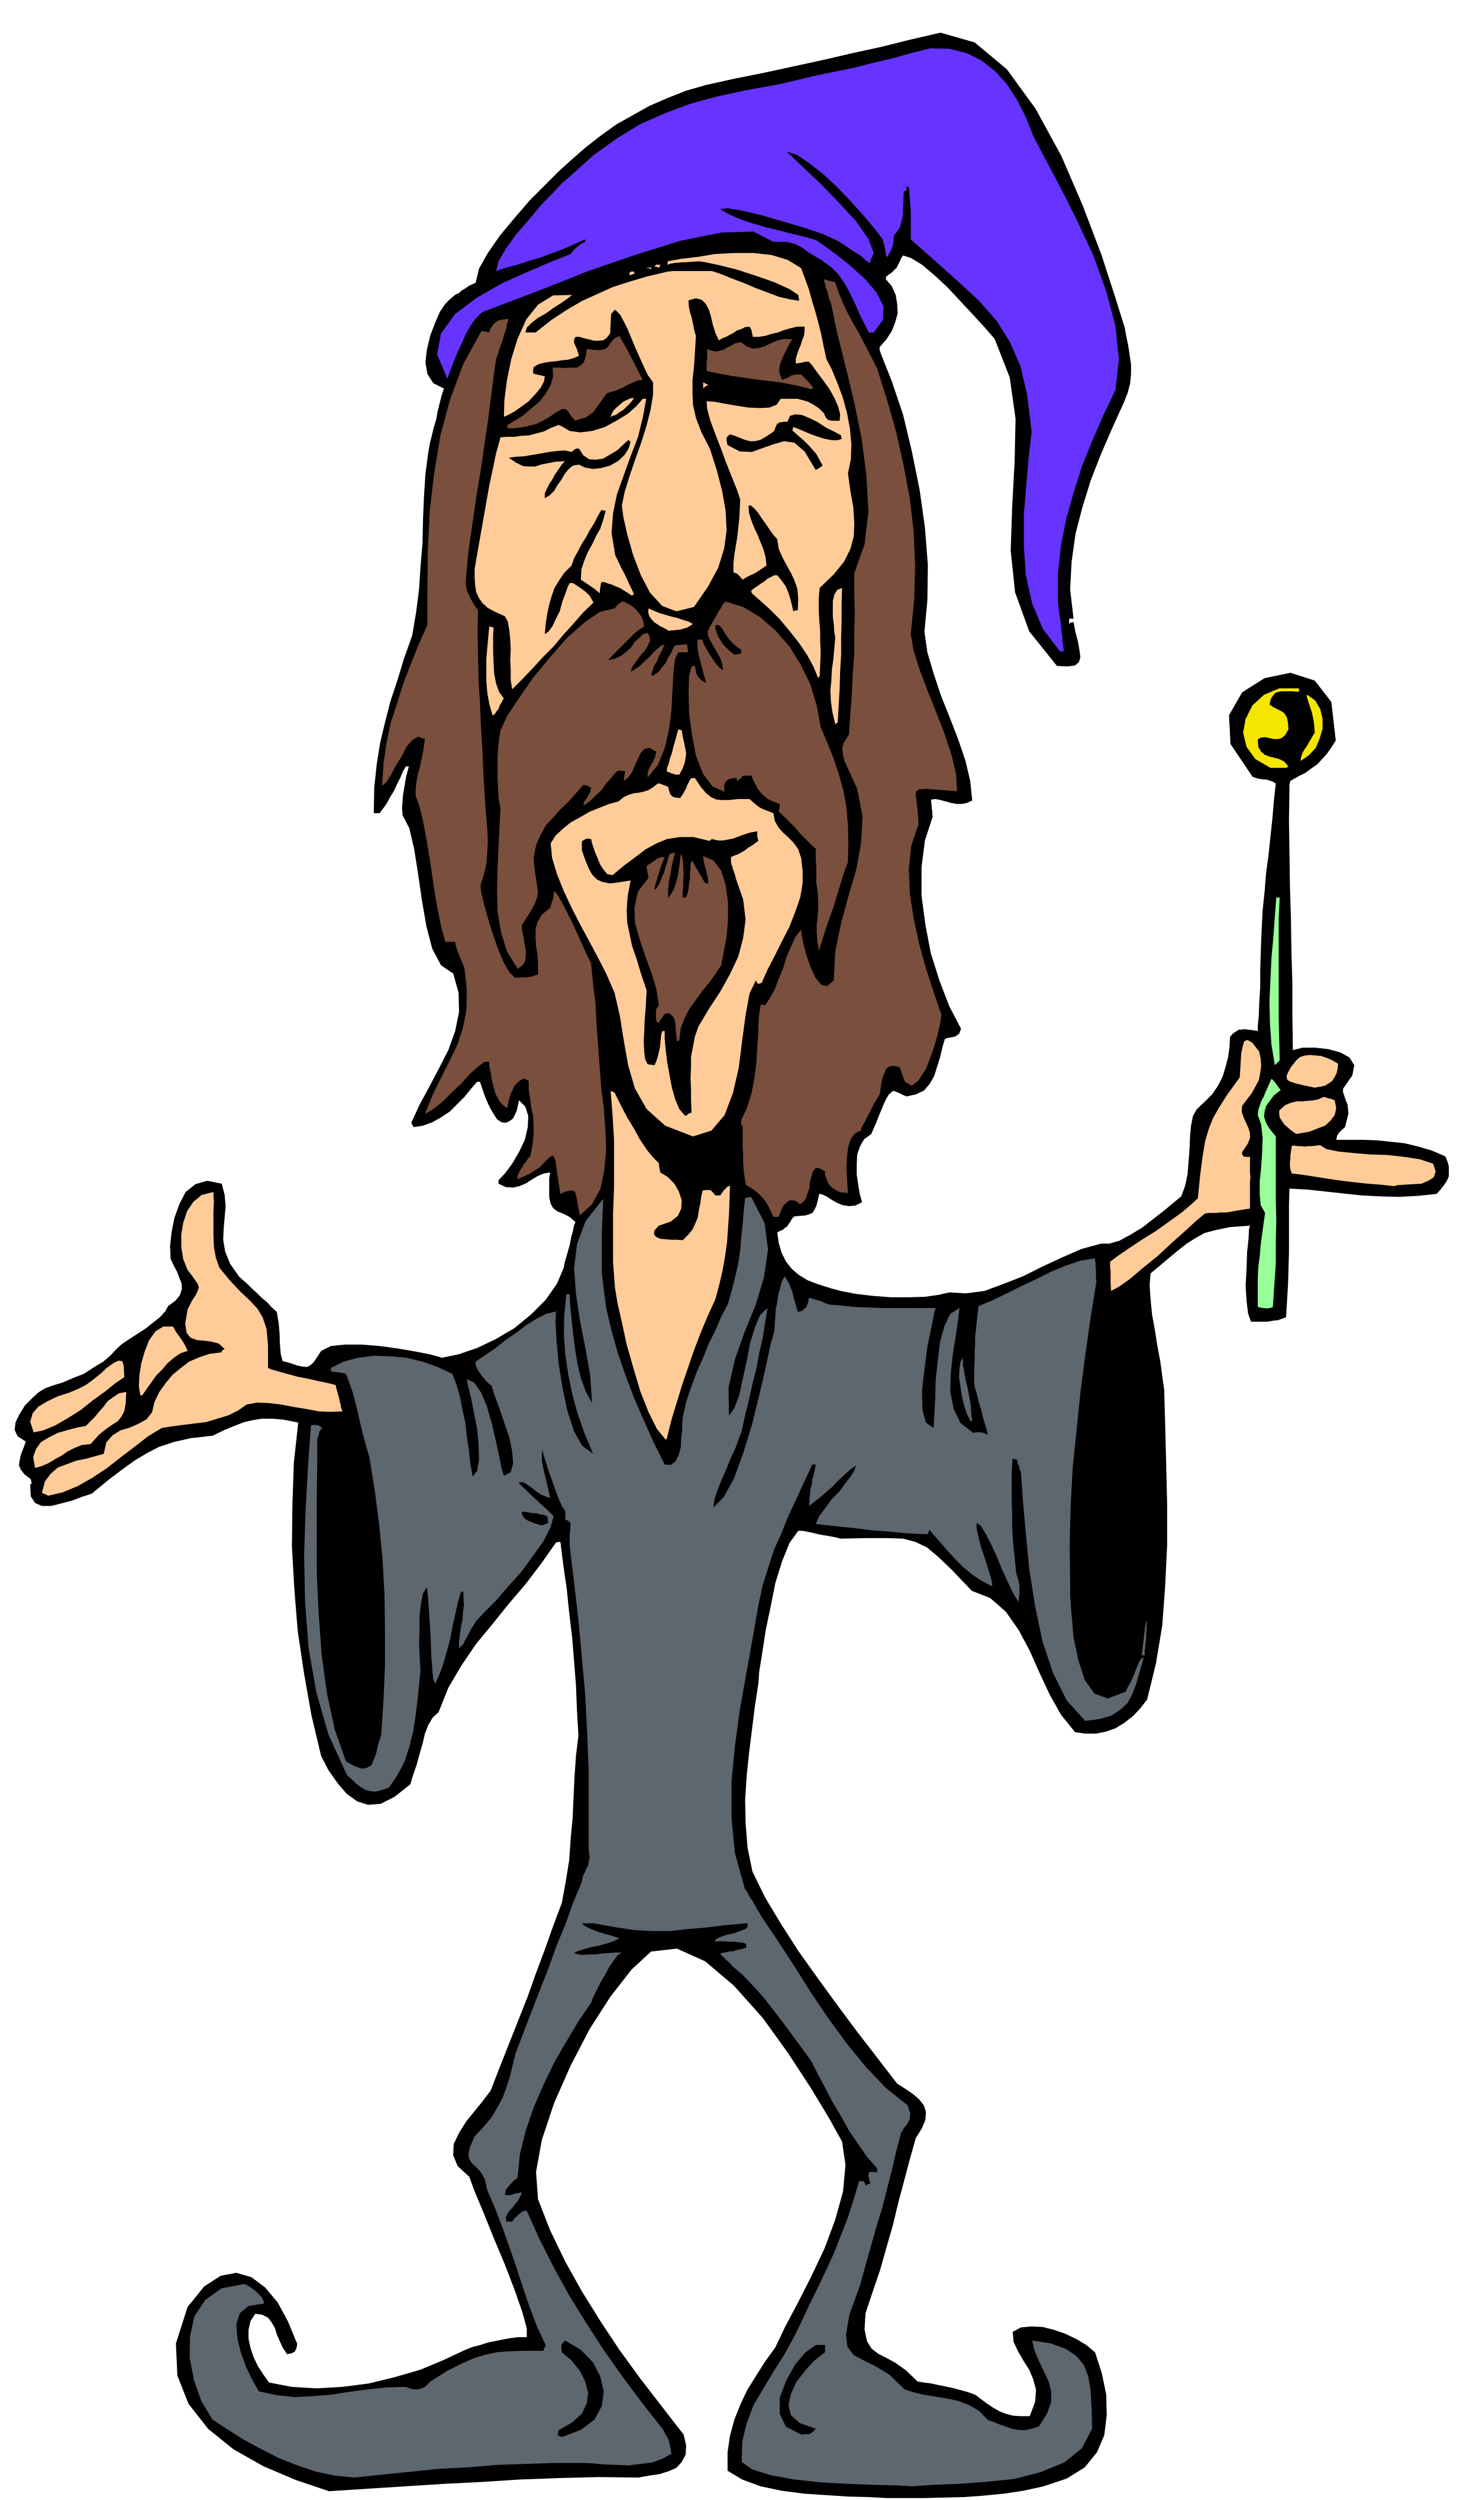
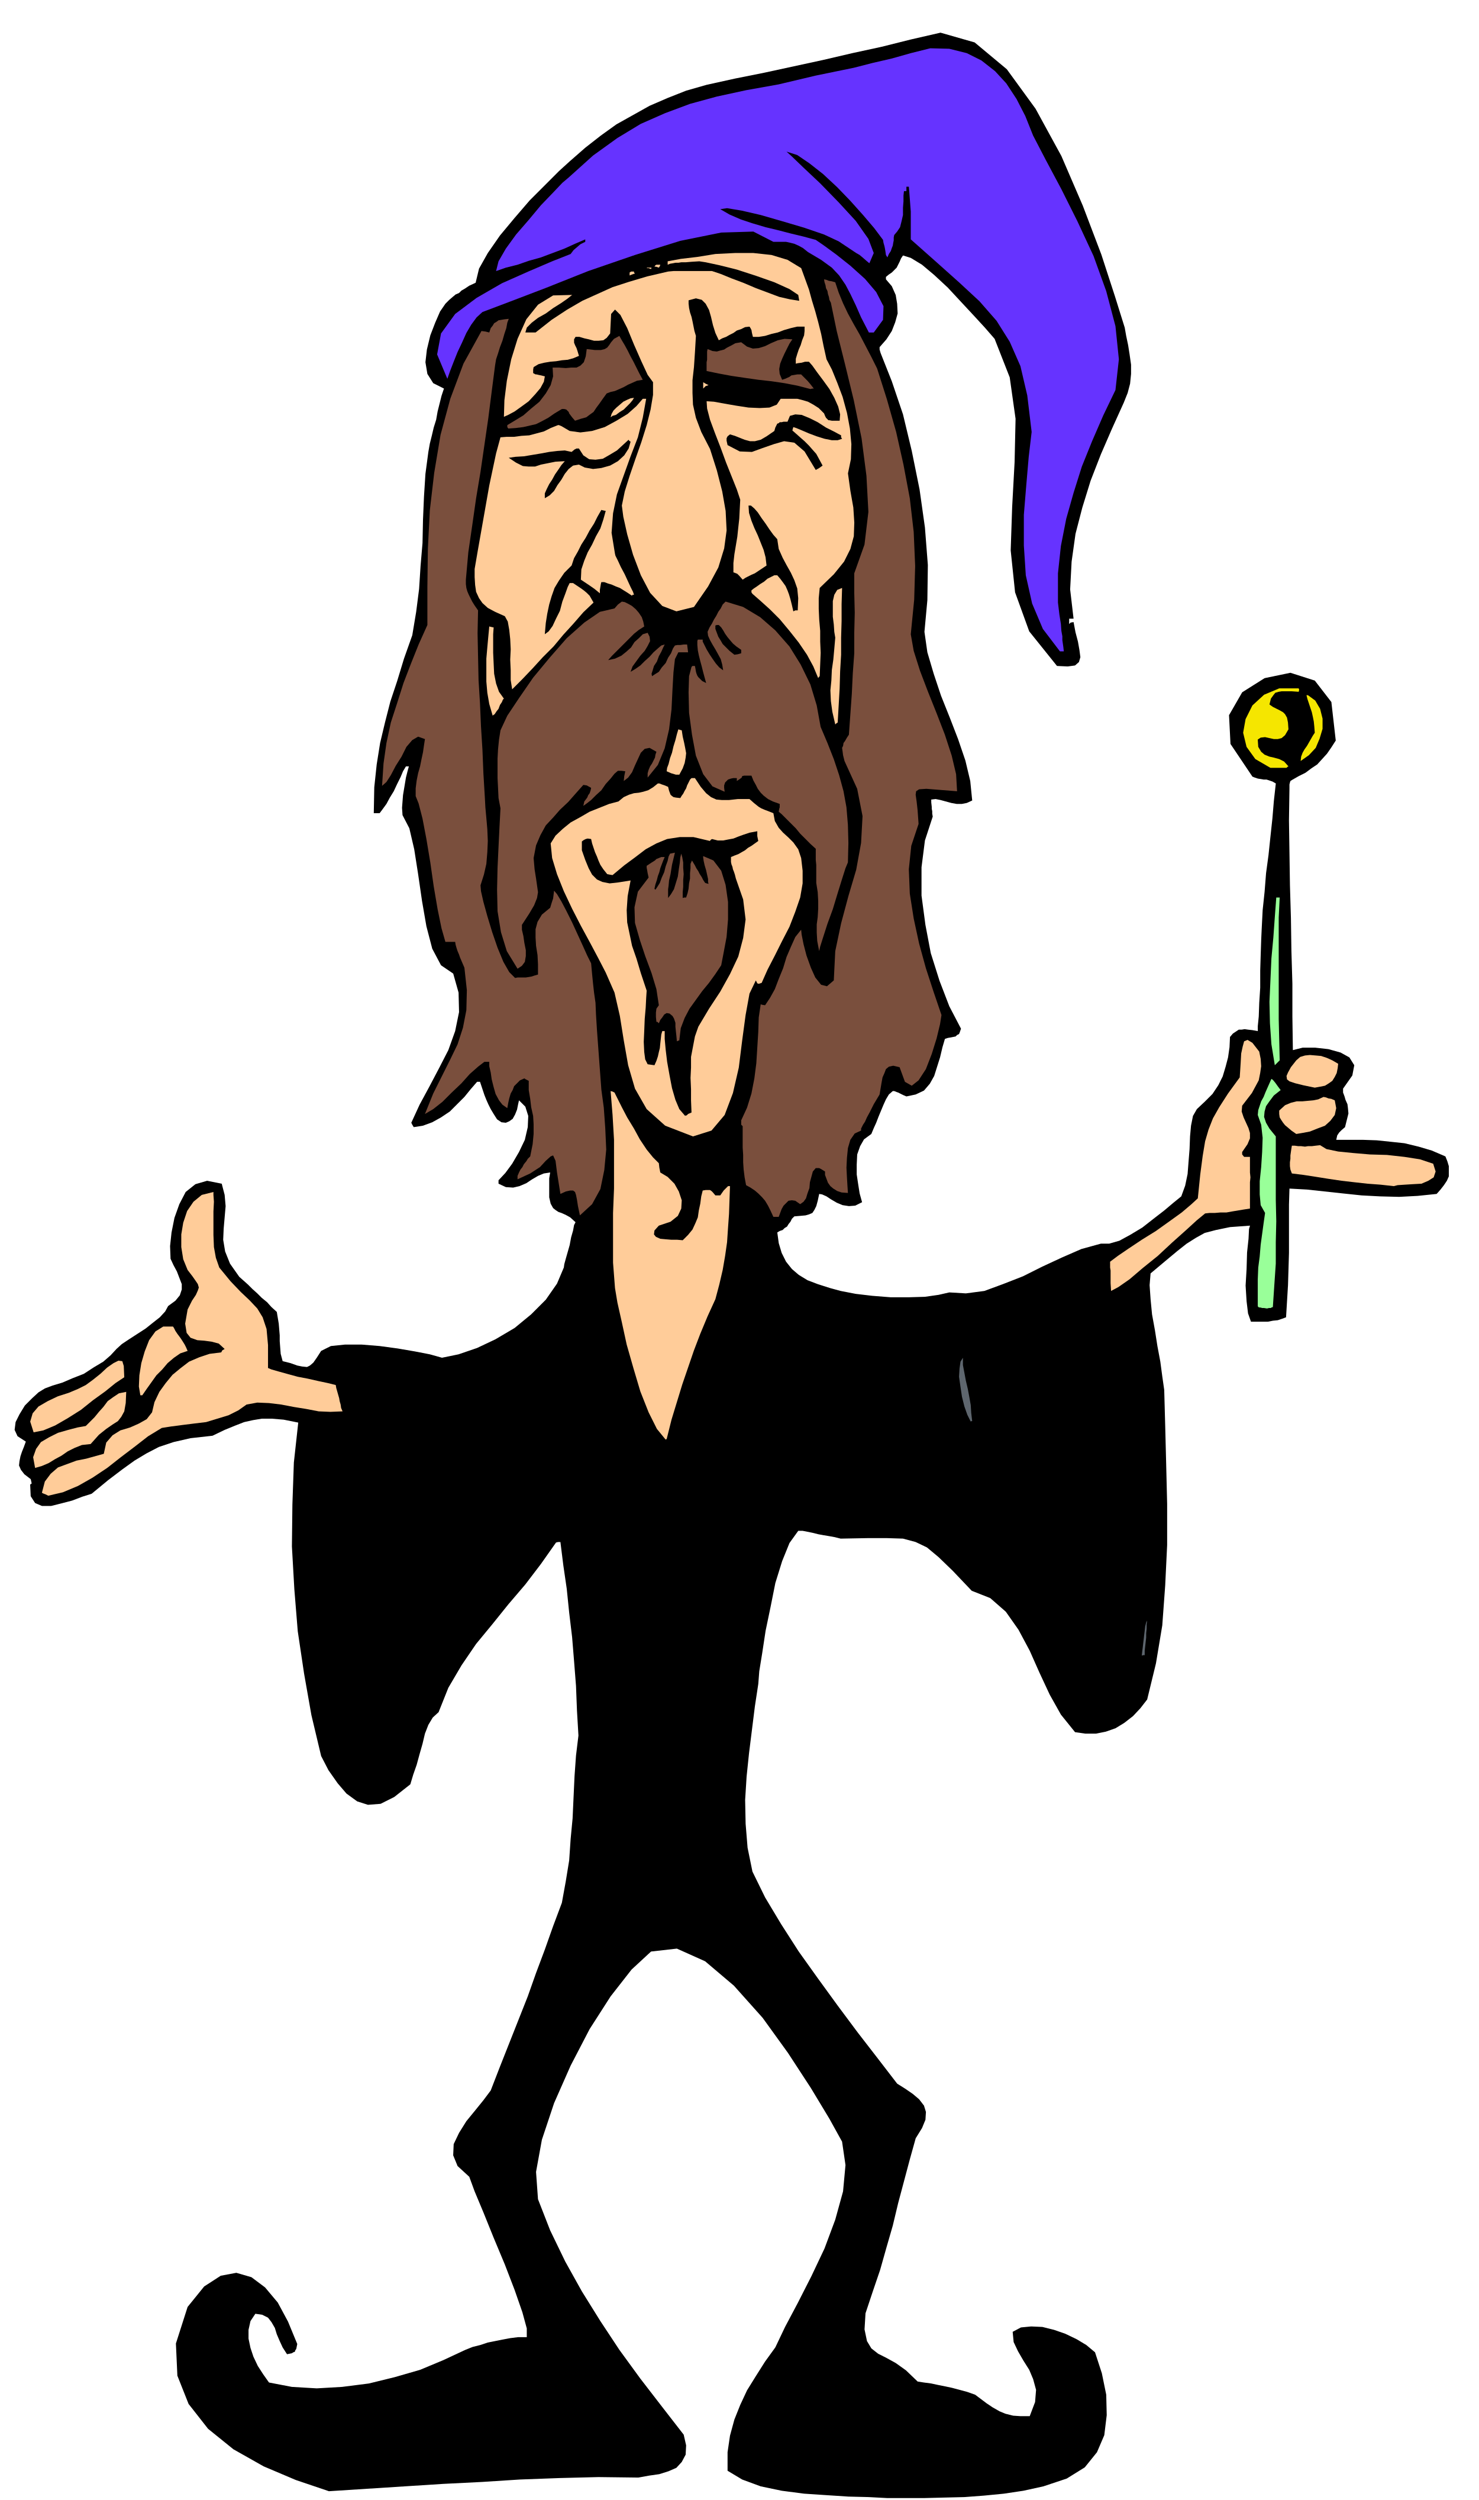
<svg xmlns="http://www.w3.org/2000/svg" width="490.455" height="828.673" fill-rule="evenodd" stroke-linecap="round" preserveAspectRatio="none" viewBox="0 0 3035 5128">
  <style>.brush1{fill:#000}.pen1{stroke:none}.brush2{fill:#5e666e}.brush3{fill:#fc9}.brush4{fill:#9f9}.brush5{fill:#7a4f3d}</style>
  <path d="m1820 5124-38-2-41-1-46-3-45-3-46-6-43-9-38-14-30-18v-38l5-34 9-33 12-30 14-30 18-29 19-30 21-29 20-42 26-49 28-55 27-57 22-59 16-58 5-54-7-48-26-47-38-63-47-72-52-72-59-66-59-50-58-26-53 6-40 37-43 55-43 67-39 75-34 77-25 75-12 66 4 56 25 64 31 64 34 61 38 61 39 59 43 59 44 57 45 58 5 22-1 19-8 15-11 12-16 7-19 6-21 3-22 4-82-1-80 2-81 3-78 5-80 4-78 5-78 5-78 5-68-23-66-28-62-35-52-42-40-51-23-58-3-66 24-75 34-42 34-22 32-6 31 9 28 21 26 31 21 39 19 46-1 5-1 5-2 3-1 3-3 1-3 2-5 1-5 1-9-14-6-13-6-14-4-13-7-12-7-9-12-6-14-2-10 15-4 18v18l4 19 6 18 9 19 11 17 12 17 47 9 51 3 52-3 55-7 53-13 52-15 48-20 45-21 15-6 16-4 15-5 15-3 15-3 16-3 16-2h18v-18l-9-33-16-46-20-52-23-55-21-52-18-43-11-30-24-22-9-22 1-23 11-23 15-24 18-22 17-21 15-20 19-49 19-48 19-48 19-48 17-48 18-48 17-48 18-48 8-44 7-43 3-44 4-42 2-44 2-43 3-42 5-41-3-51-2-51-4-51-4-49-6-50-5-49-7-48-6-48h-5l-4 1-31 44-32 42-35 41-33 41-33 40-30 44-27 46-20 50-12 11-9 15-7 18-5 21-6 21-6 22-7 20-6 20-33 26-28 14-26 2-22-7-22-16-18-21-19-27-15-29-20-84-15-85-13-87-7-86-5-88 1-86 3-86 9-82-30-6-24-2h-21l-18 3-18 4-18 7-22 9-25 12-45 5-35 8-30 10-25 13-25 15-25 18-29 22-34 28-19 6-21 8-23 6-20 5H86l-14-6-9-14-1-22v-2l3-2-1-5-1-4-13-10-7-9-4-9 1-9 2-10 3-9 4-10 4-11-17-11-6-13 2-16 8-16 11-18 15-15 13-12 13-8 16-6 20-6 21-9 23-9 20-13 20-12 15-13 12-13 11-10 15-10 17-11 17-11 15-12 14-11 11-12 6-11 15-11 9-11 4-12v-11l-5-13-5-13-7-13-6-13-1-26 3-28 6-30 10-28 13-25 20-16 24-7 30 6 6 23 2 23-2 23-2 23-1 23 4 24 10 25 19 27 9 8 9 8 9 9 10 9 9 9 11 9 9 10 11 10 2 12 2 12 1 12 1 12v12l1 13 1 13 4 15 16 4 14 5 10 2 10 1 6-3 7-6 7-10 9-14 20-10 29-3h34l37 3 37 5 35 6 31 6 25 7 34-7 38-13 38-18 39-23 34-28 30-30 23-33 14-33 1-7 3-11 4-14 4-14 3-16 4-14 2-11 3-6-11-10-9-5-9-4-6-2-6-4-5-4-5-9-3-13v-39l1-6 1-6-13 2-12 5-12 7-12 8-14 6-13 3-15-1-15-7v-7l14-15 14-19 14-24 12-25 6-26 1-23-6-19-13-13-2 9-2 10-4 10-5 9-7 5-7 3-9-1-9-6-7-11-6-10-5-10-4-9-4-10-3-9-3-9-3-9h-6l-13 15-13 16-15 15-15 15-18 12-18 10-19 7-19 3-3-5-2-4 17-37 20-37 20-38 19-37 14-39 8-39-1-40-11-39-25-17-18-34-12-46-9-52-8-55-8-51-10-43-14-27-1-15 1-13 1-13 2-12 2-12 2-12 3-12 3-11h-6l-6 10-5 12-7 14-7 15-8 13-7 13-8 11-6 8h-12l1-53 5-47 7-44 10-42 11-43 14-42 14-46 17-48 8-48 6-47 3-47 4-47 1-48 2-47 3-47 6-45 3-17 4-16 4-17 5-16 3-17 4-16 4-16 5-15-22-11-12-19-4-24 3-26 7-29 10-26 10-23 11-16 8-8 7-6 6-5 7-3 5-5 7-4 9-6 13-6 7-29 18-32 25-36 30-36 31-36 32-32 28-28 22-20 32-28 32-25 32-23 34-19 34-19 37-16 38-15 42-12 59-13 60-12 60-13 60-13 60-14 60-13 60-15 61-14 70 20 66 55 59 81 53 97 44 102 38 100 28 86 20 64 3 17 4 19 3 19 3 21v19l-2 20-5 19-8 20-24 53-23 53-21 54-17 55-14 54-8 57-3 57 7 60h-9v11l3-3 6-1 4 21 5 19 3 17 2 15-3 10-8 7-15 2-22-1-57-71-29-80-9-86 3-89 5-92 2-89-12-85-31-79-20-23-23-25-27-29-26-28-28-26-25-21-23-14-16-5-4 6-3 7-3 6-3 6-5 5-5 5-6 4-6 5v5l12 14 8 18 3 18 1 20-5 18-7 18-11 17-14 16v5l2 7 23 58 23 68 18 75 16 79 11 78 6 77-1 72-6 65 6 42 13 44 15 45 18 45 17 44 15 44 10 42 4 40-11 5-10 2h-11l-11-2-11-3-11-3-10-2-9 1v6l1 9v4l1 5v5l1 6-16 49-7 55v58l8 60 11 58 18 57 20 52 24 46-2 6-2 5-4 2-3 3-5 1-5 1-6 1-6 2-5 17-5 21-6 19-6 19-9 16-12 14-17 8-19 4-7-3-6-3-4-2-3-1-5-2h-3l-8 7-6 10-5 11-5 12-5 12-5 13-5 11-5 12-15 11-8 14-6 17-1 21v20l3 20 3 19 5 18-14 7-13 1-13-2-12-5-12-7-9-6-9-4-6-1-3 14-3 11-4 8-4 6-7 3-7 2-11 1-12 1-5 5-3 6-4 5-3 5-5 3-4 4-6 2-5 3 3 22 6 20 9 18 12 15 14 12 18 11 21 8 25 8 22 6 31 6 34 4 38 3h36l34-1 28-4 22-5 34 2 38-5 38-14 41-16 40-20 41-19 39-17 40-11h17l21-6 22-12 25-15 23-18 22-17 19-16 16-13 8-22 5-24 2-26 2-25 1-26 2-22 4-20 8-14 17-16 15-15 12-18 9-18 6-20 5-19 3-21 1-21 6-7 6-4 6-4h6l6-1 7 1 9 1 11 2v-10l2-20 1-28 2-31v-35l1-33 1-30 1-22 2-39 4-38 3-38 5-37 4-38 4-37 3-36 4-36-7-4-6-2-6-2h-6l-6-1-6-1-6-2-5-2-45-67-3-59 27-47 46-29 53-11 50 16 34 44 9 79-9 14-9 13-10 11-10 11-12 8-12 9-14 7-14 8-3 2-1 3-1 4v8l-1 66 1 66 1 67 2 67 1 67 2 68v67l1 69 20-5h26l27 3 25 7 18 10 10 16-4 21-19 27v8l3 8 2 7 4 9 1 8 1 11-3 12-4 16-7 6-5 5-4 6-2 9h54l29 1 29 3 28 3 29 7 27 8 28 12 4 10 3 10v21l-4 9-6 9-7 9-8 9-39 4-38 2-39-1-38-2-38-4-37-4-37-4-36-2-1 33v99l-1 33-1 33-2 33-2 33-8 3-9 3-10 1-10 2h-35l-6-17-3-25-2-32 2-34 1-34 3-28 1-20 2-7-41 3-29 6-23 6-18 10-19 12-19 15-24 20-31 26-2 24 2 29 3 31 6 33 5 32 6 32 4 30 4 28 2 73 2 79 2 82v84l-4 83-6 82-13 78-18 74-14 18-15 16-18 14-18 11-20 7-20 4h-22l-21-3-29-36-23-41-21-45-20-45-23-43-26-37-32-28-38-15-39-41-29-28-24-20-23-11-26-7-32-1h-42l-54 1-12-3-11-2-12-2-11-2-12-3-10-2-10-2h-9l-18 25-15 37-14 45-10 50-10 48-7 46-6 37-2 26-7 46-6 48-6 48-5 48-3 48 1 49 4 49 10 49 26 53 33 55 36 56 40 56 40 55 41 55 41 53 40 52 16 10 16 11 13 11 10 13 4 13-1 16-7 17-13 21-12 43-12 45-12 45-11 46-13 45-13 46-15 44-15 45-2 33 5 24 9 15 14 11 16 8 20 11 21 15 24 23 13 2 15 2 14 3 15 3 14 3 15 4 15 4 17 6 12 9 12 9 12 8 14 8 12 5 16 4 15 1h19l11-29 2-25-6-22-8-19-12-19-11-19-9-19-2-21 17-9 21-2 23 1 24 6 23 8 23 11 20 12 18 15 14 43 9 44 1 42-5 41-15 35-25 31-37 23-48 16-41 9-40 6-41 4-40 3-42 1-40 1h-77z" class="pen1 brush1" />
-   <path d="m1872 5100-32-2-45-1-53-2-56-3-56-6-49-9-38-12-21-15 1-41 9-38 14-37 20-34 21-35 21-33 19-34 17-34 17-37 18-36 17-36 16-35 14-36 14-36 12-37 11-37h9l2 3 3 6 4-3 5-1-2-6-1-5-1-6 1-6 3-1h7l7 1v-8l-21-24-18-26-19-28-16-29-18-30-15-29-15-28-13-26-19-26-19-26-20-27-20-26-21-27-21-23-21-22-21-18-7-8-7-6-7-7-4-4 3-2 7-1 8-2 10-1 8-3 8-1 6-2h3v-9l-7-2-8-1-9-1h-9l-10-1h-17l-5 1 4-6 11-5 13-4 14-3 13-5 10-4 4-6-2-5-46 4-40 5-37 3-35 4h-36l-37-2-40-6-44-8h-21l-1 1-1 1 6 4 8 4 9 4 11 4 10 3 11 3 10 3 11 4-6 3-9 4-13 4-14 4-16 3-14 4-13 4-8 4 6 2 11 2 12-1h15l14-2 15-1 13-1h12l-9 6-8 11-9 13-9 17-9 15-8 16-7 14-4 11-26 38-25 42-25 43-22 46-20 46-16 47-12 48-5 49-9 7-8 9-7 9-2 10 6 1 8-1 4-2 5-1 6-1 6-1-3 8-5 9-6 7-5 7-6 6-5 7-3 7 1 9h12l6-8 7-6 3-3 4-3 4-2h6l27 60 30 59 31 56 34 55 35 54 38 54 41 55 44 56 5 10 6 10 1 6 2 6 1 7 2 10-18 10-21 8-24 3-25 3-26-1-24-1-23-2-18-1h-60l-60 2-59 2-59 5-60 3-58 6-59 6-58 6-39-4-38-8-39-13-38-15-39-20-35-19-33-21-29-19-23-38-15-43-9-46 1-44 9-41 22-33 33-24 47-9 3 1 6 3 6 4 8 6 6 6 6 6 4 7 2 7-32 5-18 15-7 22 2 29 7 29 11 30 13 27 13 23 37 8 37 4 37-2 38-3 37-6 39-5 38-4 39-1 5 2 6 2 7 1h8l6-2 7-3 5-5 6-6 35-22 30-15 25-11 23-7 23-5 26-2 31-1h39l2-6 3-5-19-41-15-40-14-41-13-40-14-41-14-39-15-39-16-37-5-23-8-14-9-10-8-7-6-8-3-10 3-16 10-23 18-19 16-19 12-20 11-20 8-22 7-21 6-25 6-24 17-45 17-44 17-44 17-43 16-45 18-43 16-45 18-43 2-11 4-8 3-8 4-6 1-8 2-8-1-9-1-10v-158l-3-78-4-78-7-78-7-77-9-77-9-75v-25l1-5v-9l1-8-6-5-5-2v-18l-6-8-6-13-7-18-7-20-8-22-6-19-5-16-2-10-1 11v12l2 12 3 13 3 12 3 13 3 13 3 14-11-4-9-4-9-6-6-5-8-6-7-5-7-3-8 1 3 4 9 8 11 11 13 12 12 11 11 10 8 8 5 5-6 22-14 28-22 31-24 33-28 31-25 29-23 23-16 17-11 17-7 14-6 10-3 7-6 6-3 4v-16l2-15 2-15 3-14 1-15 2-15-1-14v-13h-5l-6 20-5 23-6 26-5 27-7 26-7 25-8 22-9 20-4-10-2-20-2-28-1-31-2-34-2-31-2-27-2-17-8 12-4 20-3 25v29l-1 28 1 25 1 19 1 12-3 28-3 32-4 32-5 33-8 32-10 31-15 28-17 25-15 5-12 3-12-1-10-3-10-6-9-7-9-9-9-8-38-83-25-87-16-92-7-93-2-95 3-93 5-90 6-84 5-1h6l5 1 7 5-5 6-2 8-3 9v52l-1 66v157l4 84 6 83 11 80 16 74 23 65 18 10 15 5 10-2 9-5 5-11 5-14 4-18 6-18 5-73 3-72v-72l-1-72-4-73-7-71-9-70-11-68-6-20-6-22-6-24-5-23-6-24-6-22-7-20-6-16-8-2-8-1-8-1-7-1v-7l26-13 30-8 32-4 34 1 33 3 33 8 31 11 30 14 9 23 7 25 5 26 6 27 3 27 4 27 3 28 5 28 9-12 4-23-1-31-3-33-7-35-6-30-6-24-2-12 15 7 14 20 12 28 10 35 8 34 7 33 5 25 5 16 14-7 5-18-2-25-6-29-11-32-10-30-10-26-5-17-7-6-6-6-6-7-4-6-5-7-3-6-2-6v-6l19-13 21-14 21-17 22-15 21-16 21-13 20-10 20-5-1 22 2 37 4 45 8 51 10 48 14 43 17 30 22 16-18-43-14-40-11-41-8-39-6-41-3-40 1-41 4-42h7l1 23 3 28 3 29 4 32 5 30 7 30 10 27 13 24-4-58-10-56-11-56-8-53-4-53 6-50 18-48 36-45-1 22-1 23-1 21v86l3 26 6 46 11 47 13 46 16 46 17 45 20 46 20 45 23 46 12 1 10-7 7-14 4-16 1-19 2-17v-15l1-9 7-32 10-30 11-30 13-29 12-30 14-28 12-28 14-27 8-29 7-27 6-27 4-26 2-27 3-26 2-27 3-27 5-2h8l27 53 7 54-8 56-17 57-23 56-20 57-13 57 1 58 11-16 10-26 7-33 8-36 7-37 10-33 11-26 15-14-5 31-5 31-7 31-6 32-8 31-7 32-8 32-7 33-6 15-7 20-10 21-9 23-10 22-8 21-6 18-2 16 21-21 21-38 19-52 18-58 15-61 13-56 10-47 8-29 1-15 1-15 1-15 3-14 2-15 4-14 3-13 6-11 4 6 5 8 3 8 4 10 2 9 3 11 3 10 3 11 5-1 5-2 3-3 4-3 4-10 2-10 8 2 9 3 4 1 6 2 6 3 9 3 26 2 27 3 27 1 27 1h111l-3 11-6 30-8 39-6 46-5 44 1 39 7 26 16 11 1-24 2-33 1-39 4-40 5-40 9-33 12-25 19-12-3 25-5 34-6 37-4 39-1 37 7 35 14 29 26 20 7-1h7l7 1 9 4-1-5-3-11-5-16-4-17-6-20-4-16-4-14-1-7v-27l1-21v-17l1-14v-16l2-17 2-21 3-25 27-11 29-14 30-15 32-15 30-15 31-13 30-10 30-5v4l1 5v6l1 6v19l1 7-12 75-11 77-10 77-8 78-8 78-4 78-2 78 1 78v26l3 40 4 46 10 47 13 40 20 28 27 10 37-14 4-9 5-8 4-9 4-8 3-9 4-9 3-8 5-8 2-1 3-1-8 28-7 25-8 21-10 19-15 14-18 12-24 7-30 4-38-42-28-56-22-66-15-72-12-76-7-73-6-68-4-57-3-7-1-6-3-7-1-6-5-1-4-1-2 28v57l1 29v29l2 29 3 30 3 30 1 5 2 7 2 7 2 9v17l-1 8-1 9-11-18-11-23-12-26-11-27-12-26-11-21-10-16-8-5v11l4 18 5 20 8 23 6 20 6 19 3 12v7l-23-12-19-13-18-15-14-14-15-16-13-15-14-16-13-15-1 3-2 6-28-1-29-2-30-3-29-2-30-4-30-3-28-3-26-3 7-16 12-16 13-18 16-16 13-18 11-14 8-13 2-9-12 9-12 11-12 11-11 12-12 10-12 11-12 9-12 10v-12l1-12 1-11 3-9 1-11 3-10 2-10 2-10h-7l-17 36-16 35-16 34-14 35-15 33-12 37-12 38-9 42-12 69-13 72-13 73-10 74-7 73v74l7 72 20 72 1 2 5 7 3 7 7 10 8 14 11 19 31 46 34 52 34 54 37 55 38 52 40 49 41 43 45 36 2 8 3 8-1 6v6l-3 5-3 6-6 7-6 10-10 38-9 39-10 39-10 39-12 39-11 39-11 39-11 40-22 61-7 41 3 25 13 17 19 10 26 13 28 17 31 30 18 6 21 5 24 4 25 4 23 5 23 9 20 12 17 18 12 4 12 5 12 4 13 5 12 2 14 1 15-3 15-5 17-27 8-23v-22l-5-20-10-21-10-21-9-21-5-21 39 6 30 11 21 14 16 19 9 23 5 30 2 35 1 43-21 40-36 29-49 20-54 14-59 6-56 4-52 2-42 3z" class="pen1 brush2" />
  <path d="m1153 4999-4-2-4-1v-6l1-5 28-16 20-18 10-21 3-21-6-24-11-22-17-21-20-17-1-8v-7l4-6 4-3 32 19 25 26 15 29 7 31-4 29-15 28-28 21-39 15zm492-5-32-16-13-27v-33l13-34 18-33 22-26 21-15h19v15l-22 17-19 21-18 23-11 25-5 22 5 21 18 16 33 12-7 7-6 4h-8l-8 1z" class="pen1 brush1" />
  <path d="m2343 3396 1-9 1-8 1-9 1-8 1-9 1-8 1-9 2-8 1-2 1-2-1 8v9l-1 9v9l-1 9-1 9-1 9v9h-3l-3 1z" class="pen1 brush2" />
  <path d="m1111 3129-9-3-7-2-7-3-5-2-6-4-3-4-3-5v-5h6l6 1 6 1 6 1h6l6 2 7 1 9 3 1 7 1 7-3 1-1 1-4 1-6 2z" class="pen1 brush1" />
  <path d="m99 3068-6-3-3-1-2-1-2-1 6-23 12-16 15-13 19-7 19-7 20-4 18-5 18-5 5-23 13-15 16-10 20-6 18-8 16-9 11-14 5-21 10-21 13-18 14-17 17-14 17-13 21-9 21-7 24-3 2-4 5-3-12-11-15-4-15-2-14-1-14-5-8-10-3-19 5-29 9-18 8-12 4-9 2-6-2-7-4-6-7-10-10-13-9-22-4-25v-26l4-24 8-24 13-19 17-14 24-6v6l1 14-1 20v48l1 25 4 22 7 20 23 28 21 22 18 17 16 17 11 18 8 24 3 33v47l7 3 14 4 18 5 22 6 21 4 22 5 19 4 16 4 1 6 2 7 2 7 2 7 1 6 2 7 1 7 3 7-25 1-24-1-26-5-25-4-26-5-25-3-24-1-22 4-17 12-20 10-23 7-23 7-25 3-24 3-23 3-19 3-28 17-27 21-29 22-28 22-30 20-30 17-31 13-30 7z" class="pen1 brush3" />
  <path d="m72 3011-4-22 6-17 10-14 17-10 18-9 21-6 19-5 17-3 9-9 9-9 9-11 9-10 9-12 11-8 12-8 15-3-1 23-3 17-6 11-7 9-11 7-13 9-15 12-17 19-18 2-15 6-14 7-13 9-13 7-13 8-14 6-14 4zm1294-58-18-22-17-34-17-43-14-47-14-49-10-46-9-40-5-30-4-52v-102l2-50v-100l-3-51-4-49 4 1 4 2 6 12 9 18 11 21 14 23 12 22 14 21 13 16 12 12 1 9 2 10 15 9 14 14 9 16 6 18-1 17-7 15-15 12-24 8-9 10-1 8 4 5 9 4 11 1 12 1h12l11 1 11-11 9-11 6-13 5-12 2-14 3-14 2-15 3-12 6-1h9l3 2 3 3 5 6h10l7-10 9-9h4l-1 28-1 29-2 28-2 30-4 28-5 29-7 30-8 30-16 35-15 36-13 34-12 35-12 35-11 36-11 36-10 40h-1l-1 1zM69 2938l-7-22 5-17 12-14 19-11 21-10 22-7 19-8 16-8 15-11 15-12 14-13 13-9 10-5 8 1 3 10 1 23-18 12-21 17-25 18-25 20-27 17-26 15-24 10-20 4z" class="pen1 brush3" />
  <path d="m1992 2916-7-14-6-17-5-20-3-20-3-21 1-17 2-14 5-8v15l3 16 3 16 4 17 3 16 3 17 1 16 2 17h-2l-1 1z" class="pen1 brush2" />
  <path d="m288 2862-3-18 1-23 4-25 7-24 9-23 13-18 16-10h20l2 3 3 6 4 6 6 8 4 6 5 8 3 6 3 7-15 5-13 9-13 11-11 13-12 12-10 14-10 14-9 13h-4z" class="pen1 brush3" />
  <path d="m2600 2684-6-1h-4l-3-1h-2l-3-1-1-2v-54l1-25 3-23 2-24 3-22 3-22 3-21-9-16-2-22v-27l3-29 2-31 1-29-3-27-7-20 1-10 3-9 3-9 5-9 4-10 4-9 4-9 4-9 3 2 5 6 5 7 6 8-14 11-9 12-7 10-3 11-1 11 4 12 7 12 13 16v130l1 44-1 43v44l-3 44-3 45-3 1-1 1h-4l-4 1z" class="pen1 brush4" />
  <path d="m2280 2648-1-16v-26l-1-6v-12l16-12 22-15 27-18 29-18 28-20 25-18 20-17 13-12 5-49 5-38 5-30 7-24 9-23 13-23 18-28 24-33 1-15 1-16 1-18 3-14 3-11 7-3 10 6 14 18 3 15 1 15-2 14-3 15-7 13-7 13-10 13-10 13-1 12 4 12 5 11 5 11 3 10v11l-5 12-11 16v5l4 5h12v32l1 10-1 10v54l-13 2-12 2-12 2-11 2h-12l-12 1h-11l-9 1-17 14-23 21-28 25-29 27-31 25-27 23-23 16-15 8z" class="pen1 brush3" />
  <path d="m1587 2496-6-13-5-10-6-10-6-7-8-8-7-6-9-6-9-5-3-16-2-16-1-15v-15l-1-15v-44l-2-2-1-1v-9l12-26 9-29 6-31 4-31 2-32 2-32 1-30 4-27 3 1 6 1 10-15 10-18 8-21 9-22 7-23 9-21 9-20 12-15 1 10 4 20 6 23 9 25 9 20 12 15 12 3 14-12 3-60 12-57 15-56 16-54 10-55 3-55-11-56-26-57-3-12-1-8-1-7 2-4 1-6 3-4 4-7 4-6 3-42 3-42 2-42 3-41v-42l1-41-1-41v-40l21-59 8-67-4-74-10-77-16-78-18-74-17-68-12-58-3-6-1-6-2-6-1-6-3-6-1-6-2-6-1-6 5 1 5 2 6 1 7 2 7 21 9 22 10 21 12 22 12 21 12 23 12 23 12 24 20 63 19 67 15 67 13 69 8 69 3 70-2 69-7 71 6 34 13 41 16 42 18 45 17 44 14 43 9 38 2 35-38-3-25-2-15 1-6 4-1 7 2 14 2 18 2 28-15 45-5 48 2 50 8 51 11 51 14 51 16 49 16 47-3 19-7 29-10 32-12 31-15 23-14 11-14-8-11-30-13-3-9 2-6 5-3 8-4 9-2 11-2 12-2 12-12 20-8 16-6 11-4 9-4 6-2 4-2 4v4l-13 6-9 13-5 17-2 20-1 20 1 20 1 17 1 15-13-1-9-3-8-5-6-5-5-7-3-8-3-8v-7l-8-5-4-2h-7l-6 7-3 11-3 11-1 12-4 11-3 10-5 7-7 5-10-7-7-1-7 1-5 5-5 5-4 7-3 8-3 8h-11zm-397-3-4-19-2-13-2-10-2-6-4-3h-6l-9 2-11 5-7-44-3-24-5-11-5 2-10 9-12 13-20 13-26 12v-7l3-7 3-6 4-5 3-6 5-6 3-5 5-5 5-25 2-21v-20l-1-17-4-18-2-17-3-18v-19l-6-3-3-2-9 4-6 6-6 6-3 8-4 7-3 10-2 9-2 11-10-7-7-9-7-13-4-14-4-16-2-14-3-13v-9h-10l-13 10-17 15-17 19-20 19-19 19-19 15-17 10 17-42 18-36 17-34 15-31 11-34 7-36 1-41-5-46-3-7-3-7-3-7-2-6-3-7-2-6-2-7-1-6h-20l-8-28-8-39-8-47-7-49-8-48-8-42-8-31-6-15v-16l2-16 3-15 4-14 3-15 3-14 2-14 2-13-14-5-12 7-12 14-10 20-12 19-10 19-9 14-9 8 3-46 6-42 9-42 13-40 13-41 15-39 16-40 18-40v-78l1-78 4-79 9-77 13-78 20-74 27-72 37-67 8 1 8 2 3-9 4-5 3-5 5-3 4-3 6-1 6-1 9-1-3 8-2 11-4 12-4 14-5 13-4 13-4 12-2 12-7 54-7 55-8 55-8 55-9 54-8 56-8 55-5 56v9l1 8 2 7 3 7 3 6 4 8 5 8 7 10-1 47 1 48 1 48 3 48 2 47 3 48 2 49 3 50 1 19 2 22 2 23 1 24-1 23-2 24-5 22-7 22 1 12 5 22 8 29 10 33 11 32 12 29 12 21 12 12 5-1h17l6-1 6-1 6-2 7-2v-21l-1-19-3-19-1-17v-17l4-15 9-15 17-14 3-10 3-9 1-8 1-8 6 7 9 15 10 19 12 24 11 24 11 24 9 20 8 16 2 22 2 20 2 18 3 21 1 24 2 32 3 41 4 54 2 27 5 37 3 42 2 44-4 42-8 39-17 31-25 23z" class="pen1 brush5" />
  <path d="m2860 2433-27-3-27-2-27-3-26-3-27-4-25-4-26-4-24-3-3-8-1-7v-8l1-7v-7l1-7 1-7 1-6h6l7 1h6l8 1 6-1h8l8-1 9-1 13 8 24 5 30 3 35 3 35 1 36 4 32 5 27 9 5 16-4 12-11 7-14 6-18 1-16 1-15 1-8 2zm-1438-102-57-22-38-34-24-42-14-48-9-51-8-50-11-48-18-41-15-29-17-32-19-35-18-35-17-36-14-35-10-33-3-30 10-16 15-14 16-13 20-11 19-11 20-8 20-8 19-5 11-9 11-5 10-3 10-1 9-2 10-3 10-6 10-8h3l5 2 6 2 7 3 2 8 3 8 2 2 4 3 5 1 9 1 3-5 3-4 3-6 3-5 2-6 3-6 3-6 3-3h7l12 18 11 13 10 8 11 5 11 1h15l18-2h24l9 8 10 8 5 3 7 3 8 3 10 4 3 16 8 14 9 10 11 10 10 10 10 14 6 18 3 26v26l-5 29-10 29-12 31-15 29-15 30-15 29-12 27-6 2-3-1-2-4-1-2-13 27-8 44-7 52-7 56-12 52-17 45-27 32-38 12zm1238-5-10-7-7-6-6-5-4-5-4-6-3-5-1-7v-7l12-11 12-5 12-3h12l11-1 11-1 10-2 11-5 5 1 5 2 6 1 7 3 3 16-3 14-9 12-11 10-16 6-15 6-16 3-12 2z" class="pen1 brush3" />
  <path d="m1406 2289-12-14-8-19-7-24-5-26-5-28-3-25-2-22v-16h-5l-2 7-1 9-1 9-1 10-2 8-2 9-3 9-4 9-7-1-7-1-5-10-2-15-1-21 1-22 1-25 2-23 1-20 1-15-12-36-9-30-9-26-5-24-5-24-1-25 2-29 6-32-25 4-18 2-15-3-11-5-10-10-7-13-7-17-7-20v-18l4-3 4-2 4-1 7 1 2 9 3 9 3 9 4 9 3 8 4 9 6 9 8 10 5 1 6 1 24-20 23-17 21-16 22-12 22-9 26-4h28l34 8 1-2 3-2 12 3h11l10-2 11-2 10-4 11-4 12-4 16-3v10l2 10-7 5-7 5-7 4-6 5-7 4-7 4-8 3-7 3v10l1 5 2 5 1 5 2 5 2 6 2 8 15 43 5 41-5 38-10 38-17 36-20 36-23 35-22 37-7 20-4 21-4 21v22l-1 21 1 23v23l1 25-7 3-3 3h-2l-1 1z" class="pen1 brush1" />
  <path d="m2698 2231-24-5-16-4-12-4-5-4-1-7 3-7 6-11 11-14 8-7 10-3 10-1 12 1 11 1 12 4 11 5 12 7-1 9-2 10-4 8-5 8-7 5-8 5-10 2-11 2z" class="pen1 brush3" />
  <path d="m2616 2185-7-43-3-43-1-44 2-44 2-45 4-43 3-42 3-40h7l-2 41v208l1 42 1 43-5 5-5 5z" class="pen1 brush4" />
  <path d="m1389 2136-1-11-1-9-1-10v-8l-3-9-3-5-6-5-6-1-5 3-4 6-4 5-3 7-3-3h-2l-1-10v-9l1-8 5-7-5-33-10-33-13-35-11-33-10-35-1-32 7-32 22-29-2-9-1-6-1-5v-4l9-6 8-5 3-3 5-2 5-2h7l-3 7-3 8-3 8-2 8-3 8-2 8-3 9-2 9 1 1 1 1 4-6 5-8 4-11 5-11 3-12 4-11 2-9 3-6 5-1 5-1-6 25-3 19-3 13-1 11-1 7v18l6-8 6-10 4-13 4-13 2-15 2-13 1-11 2-8 2 7 2 11v11l1 13-1 12v14l-1 11v12l3-1h4l3-9 2-9 1-11 2-10v-11l1-10v-9l3-7 3 5 3 5 3 6 4 6 3 6 4 6 3 6 4 6 3 1 4 1-1-4v-6l-2-9-2-9-3-10-2-9-1-7v-3l21 9 16 21 9 29 5 35v36l-3 36-6 32-5 26-12 18-13 18-14 17-13 18-13 18-10 19-8 21-3 25-3 1-2 1zm-327-149-22-36-12-39-7-43-1-44 1-45 2-43 2-41 2-38-4-21-1-21-1-20v-40l1-19 2-20 3-19 14-30 24-36 29-42 34-41 35-40 36-32 32-22 30-7 7-8 8-6 6 1 8 4 7 4 8 7 6 7 6 9 3 9 2 10-11 7-10 8-9 9-9 9-9 9-9 9-9 9-8 9 14-3 13-6 10-8 10-9 7-11 9-8 8-8 10-3 4 8 1 9-5 10-6 10-9 10-8 11-8 11-4 11 10-6 10-7 9-9 10-9 8-9 9-8 7-6 7-2-3 6-4 9-5 9-4 11-6 9-3 10-2 6 1 5 6-4 8-5 6-9 8-9 5-11 6-9 4-10 4-6 5-1h6l7-1h7l1 8 1 8h-20l-7 14-3 27-2 35-2 41-5 41-9 39-14 34-21 26v-9l2-7 3-7 4-6 3-6 3-6 1-6 2-6-14-8-10 2-8 8-6 13-6 13-6 14-8 11-9 7 1-10 2-10-8-1h-7l-7 6-8 10-10 11-9 13-11 10-10 10-9 7-7 5 2-9 6-8 2-5 3-4 2-6 1-5-9-5-7-1-16 18-15 17-17 16-14 16-15 16-11 20-9 21-5 26 2 23 3 19 2 14 2 14-2 12-6 15-10 17-15 23v10l3 13 2 14 3 15v12l-2 12-6 8-9 6zm619-36-4-21-1-17v-17l2-15 1-17v-16l-1-18-3-19v-37l-1-10v-23l-11-10-10-10-11-11-9-11-11-11-9-9-9-9-6-5 1-6 1-3v-7l-14-5-10-5-9-7-6-6-6-8-4-8-5-9-4-10h-15l-4 1-1 3-4 3-6 4v-6h-7l-5 1-6 2-3 3-3 3-2 6v5l1 8-25-11-19-25-15-38-8-43-6-45-1-42 1-33 5-19 2-2h5l1 5 1 6 1 4 2 5 2 3 4 4 4 4 8 4-3-11-3-11-3-12-3-11-3-12-2-10-1-11v-8l1-3h10v4l4 8 4 8 6 10 6 9 7 10 7 8 8 6-2-12-3-11-6-11-5-9-6-10-5-9-4-9-1-8 4-9 5-8 4-8 5-8 4-8 5-7 4-8 6-6 36 11 35 21 31 27 29 33 23 37 20 41 13 43 8 44 14 33 13 33 11 33 9 33 6 33 3 36 1 37-1 40-5 12-7 22-9 29-10 33-11 30-9 28-6 19-2 9z" class="pen1 brush5" />
-   <path d="m1387 1589-10-3-9-4 1-7 3-8 3-12 4-11 3-13 4-13 3-12 3-10 3 1 4 1 2 13 3 13 2 10 2 11-1 9-2 11-4 11-7 13h-7z" class="pen1 brush3" />
+   <path d="m1387 1589-10-3-9-4 1-7 3-8 3-12 4-11 3-13 4-13 3-12 3-10 3 1 4 1 2 13 3 13 2 10 2 11-1 9-2 11-4 11-7 13z" class="pen1 brush3" />
  <path d="m2607 1575-31-18-18-25-7-29 5-28 14-28 24-22 31-13h40l1 3-1 4-14-1h-21l-6 1-7 2-4 5-5 7-3 12 7 5 8 4 6 3 7 4 4 4 4 7 2 10 1 14-7 12-7 6-8 2h-8l-9-2-9-2-9 1-6 4 1 15 6 10 7 6 10 4 9 2 11 3 10 5 9 10-2 1-2 2h-33zm62-14 1-9 3-8 4-7 5-7 4-7 4-7 4-7 4-6-1-13-1-10-2-10-2-9-3-9-3-9-3-9-2-8h3l15 11 10 17 5 20v21l-6 20-8 19-14 15-17 12z" class="pen1" style="fill:#f5e600" />
  <path d="m1714 1486-6-26-3-22-1-22 2-20 1-22 3-21 2-22 2-23-2-12-1-15-2-16v-32l3-13 6-10 10-4-1 33v35l-1 34v35l-2 34-1 35-2 35-2 35-3 2-2 2zm-703-18-7-24-4-23-2-23v-47l2-23 2-22 2-21 4 1 5 1-1 14v38l1 22 1 21 4 20 6 17 10 14-2 2-2 5-4 6-3 8-4 5-4 6-3 2-1 1z" class="pen1 brush3" />
  <path d="m1051 1414-3-19v-20l-1-22 1-21-1-21-2-19-3-17-6-11-20-9-15-8-11-10-7-10-6-13-2-14-1-16v-17l6-35 6-34 6-34 6-34 6-34 7-33 7-33 9-33 13-1h15l15-2 16-1 15-4 15-4 14-7 15-6h2l5 2 17 10 22 3 24-3 26-8 24-13 23-14 18-16 13-15h7l-7 39-10 40-15 39-14 39-14 39-8 39-3 40 7 43 1 4 5 10 6 13 8 15 6 13 6 13 5 10 2 6h-3l-1 2-9-6-8-5-8-5-8-3-9-4-7-2-8-3h-6l-1 4-1 6-1 6v7l-11-9-10-7-9-6-9-6 1-21 6-18 7-17 9-16 8-17 9-16 6-18 5-18-5-1-4-1-8 14-7 14-9 14-8 15-9 14-7 14-8 14-5 15-15 15-11 16-9 15-6 17-5 17-4 19-3 19-2 23 8-6 8-11 7-15 8-16 5-19 6-16 5-14 4-8h7l3 2 6 4 6 4 7 5 6 5 6 6 4 7 4 7-21 20-20 23-21 23-20 24-22 22-21 23-21 22-21 21z" class="pen1 brush3" />
  <path d="m1679 1391-10-24-13-24-17-25-19-24-20-24-20-20-20-18-16-14-2-3v-4l5-4 6-4 7-5 8-5 7-6 8-4 6-3h6l6 7 6 8 5 7 4 9 3 8 3 10 3 12 3 13 4-2h5l1-25-2-20-6-17-7-15-9-16-8-15-8-18-3-20-8-9-8-11-8-12-8-11-8-12-7-8-7-6h-5l1 15 5 16 6 15 7 15 6 15 6 15 4 15 2 17-6 4-6 4-6 4-6 4-7 3-6 3-6 3-6 4-7-8-4-4-5-2-3-1v-19l2-18 3-18 3-18 2-19 2-18 1-20 1-19-7-21-10-25-12-30-11-30-12-31-10-27-6-23-1-15 15 1 22 4 23 4 26 4 23 1 20-1 15-6 8-12h34l12 3 10 3 11 6 11 7 11 11 2 5 2 4 2 2 3 3h2l5 1h16l1-13-4-16-8-18-10-18-13-18-12-16-10-14-7-8h-8l-7 2-8 1-4 1v-10l3-10 3-9 4-9 3-10 4-10 1-9v-9h-15l-13 3-14 4-13 5-13 3-13 4-13 2h-12l-2-8-1-6-2-4-2-3-9 1-8 4-9 3-7 5-8 4-7 4-8 3-7 4-7-15-5-16-4-17-4-14-7-13-8-8-12-3-15 4v7l1 9 2 9 3 9 2 9 2 10 2 10 3 10-2 34-2 30-3 27v26l1 24 6 27 11 29 18 35 14 44 11 43 7 40 2 40-5 37-12 39-21 39-29 42-36 9-29-11-25-27-19-36-16-42-12-42-8-36-3-23 6-29 10-32 12-35 12-34 11-35 8-32 5-30v-26l-11-15-13-28-15-34-14-34-14-27-11-11-8 9-2 40-7 9-7 5-10 1h-9l-11-3-9-2-10-3h-8l-3 5v7l2 5 3 6 2 6 3 10-12 5-11 3-12 1-12 2-12 1-12 2-12 3-10 6-1 5v7l1 1 4 2h2l4 1 5 1 8 2-2 11-7 13-11 13-13 14-15 11-14 10-13 7-9 4 1-34 5-40 9-44 13-42 18-40 24-30 31-19 39-1-10 8-13 9-16 10-15 11-16 9-13 10-10 10-3 10h21l33-26 32-21 31-18 31-14 31-14 34-11 37-11 43-10 11-1h79l18 6 22 9 24 9 26 11 24 9 24 9 22 5 19 3-2-12-18-12-31-14-37-13-40-13-36-9-28-6-13-2-16 1-12 1h-9l-6 1h-6l-5 1-6 1-5 2v-7l27-5 34-4 37-6 40-2h38l37 4 33 10 28 17 8 22 8 22 6 22 7 23 6 22 6 24 5 25 6 27 11 21 11 27 11 29 9 33 6 32 3 32-1 31-6 29 5 36 6 34 2 31-1 28-7 26-13 26-21 26-29 28-2 21v22l1 22 2 23v22l1 23-1 24-1 24-2 2-1 2z" class="pen1 brush3" />
  <path d="m1507 1343-10-8-7-7-7-7-4-7-5-8-3-8-3-8v-7l3-1h4l5 5 4 6 4 7 5 7 5 6 6 7 7 6 10 7v7l-7 2-7 1z" class="pen1 brush1" />
  <path d="m2175 1336-35-46-22-52-13-58-4-61v-63l5-61 5-58 6-51-9-75-14-60-22-50-27-43-35-40-41-38-47-42-53-47v-57l-1-13-1-13-1-13-1-12h-5v9h-5l-1 9v12l-1 13v15l-3 13-3 12-6 9-6 7-1 5v6l-1 5-1 6-2 5-2 6-4 6-3 7-3-5-1-7-1-6-1-5-2-7-1-6-18-24-23-27-26-29-27-28-29-27-28-22-25-17-22-7 10 9 25 24 34 32 38 39 35 38 26 37 11 29-9 21-6-5-8-7-6-5-7-4-9-6-9-6-18-12-30-14-41-14-44-13-45-13-39-9-30-5-14 2 19 11 23 10 24 8 27 8 25 6 27 7 25 6 26 7 16 11 26 19 29 23 30 27 23 27 15 29-1 28-19 26h-10l-16-31-11-25-11-23-10-19-13-19-15-16-22-16-27-16-10-8-9-5-9-4-8-2-9-2h-26l-41-21-66 2-84 17-93 29-96 33-88 35-76 29-53 20-12 11-11 15-10 17-9 20-9 19-8 20-7 18-6 17-21-50 8-43 29-40 44-33 52-30 54-24 49-21 38-15 6-8 7-6 7-6 10-5v-5l-21 9-22 10-24 9-24 9-25 7-23 8-24 6-20 7 5-20 15-26 21-29 26-30 25-30 25-26 19-20 13-11 50-45 50-36 48-29 50-22 51-19 55-15 60-13 67-12 38-9 38-9 39-8 39-8 39-10 39-9 39-11 40-10 39 1 36 9 30 15 28 22 23 25 21 32 18 35 16 40 26 50 32 60 33 66 33 71 26 72 19 72 7 68-7 63-25 52-23 53-21 52-17 54-15 53-11 56-6 56v60l3 25 3 19 1 14 2 11v8l1 7 1 7 1 9h-8z" class="pen1" style="fill:#63f" />
-   <path d="m1373 1294-9-5-8-4-8-5-6-4-6-7-4-6-2-8 1-7 9 4 12 5 13 4 14 4 12 3 12 4 10 3 9 5-5 3-6 4-7 2-6 2-8 1-7 1h-6l-4 1z" class="pen1 brush3" />
  <path d="M1118 1022v-10l4-9 5-10 6-9 6-11 7-10 6-9 7-8-19 1-15 3-15 3-12 4h-13l-12-1-14-7-15-10 14-2 17-1 18-3 18-3 16-3 17-2 15-1 14 3 6-5 4-2h5l9 14 12 8 13 1 15-2 14-8 15-9 12-11 12-11 1 2 3 2-4 14-9 14-13 12-16 9-18 5-17 2-17-3-12-6-12 2-9 7-8 10-7 12-8 11-7 12-9 9-10 6zm556-58-23-38-21-18-21-3-21 6-23 8-22 8-25-1-25-13-2-9v-5l2-4 5-4 10 3 10 4 10 4 11 3h10l12-3 12-7 16-11 2-7 2-4 2-4 3-1 2-2h4l4-1h8l5-12 11-3 13 1 17 7 16 8 17 11 16 8 15 8v4l2 3-9 3h-12l-15-3-16-5-16-6-14-6-12-5-6-2-1 3-1 4 8 7 9 8 8 7 9 9 7 8 8 9 6 11 7 13-7 5-7 4z" class="pen1 brush1" />
  <path d="m1043 879-2-3v-4l15-9 18-11 16-14 17-14 13-17 10-17 5-18-1-18h13l14 1 11-1h11l8-4 7-7 4-12 2-15 17 2h12l8-2 5-3 4-5 4-6 6-7 11-6 5 9 6 10 6 11 6 12 6 11 6 12 6 12 7 13-12 2-9 4-9 4-9 5-9 4-9 4-9 2-8 3-8 11-7 10-6 8-6 9-7 5-8 6-11 3-12 4-6-7-3-4-3-4-1-3-3-3-2-2-4-1h-5l-15 9-13 9-13 7-12 6-13 3-13 3-16 2-15 1z" class="pen1 brush5" />
  <path d="m1253 856 2-7 4-7 6-6 7-6 7-6 8-4 7-3 7-1-3 5-5 6-6 6-7 7-8 5-8 6-7 2-4 3z" class="pen1 brush3" />
  <path d="m1663 798-27-7-26-5-27-4-27-3-28-4-27-4-27-5-24-5v-18l1-5v-17l1-5 10 4 9 1 7-2 8-2 6-4 8-4 9-5 12-2 12 9 12 4 12-1 13-4 12-6 14-6 14-3 16 1-6 9-5 10-5 10-5 11-4 10-2 11 1 10 5 12 6-2 9-4 4-3 6-1 6-1h8l6 6 7 7 6 7 7 9h-3l-4 1z" class="pen1 brush5" />
  <path d="M1443 797v-13l5 3 6 3-6 2-5 5zm-151-232v-6l3-2h6v2l2 2-6 2-5 2zm35-15 1-1h10-1l-1 3-5-2h-4zm16-3 2-3 2-1h8l-1 3-2 3-6-2h-3z" class="pen1 brush3" />
</svg>